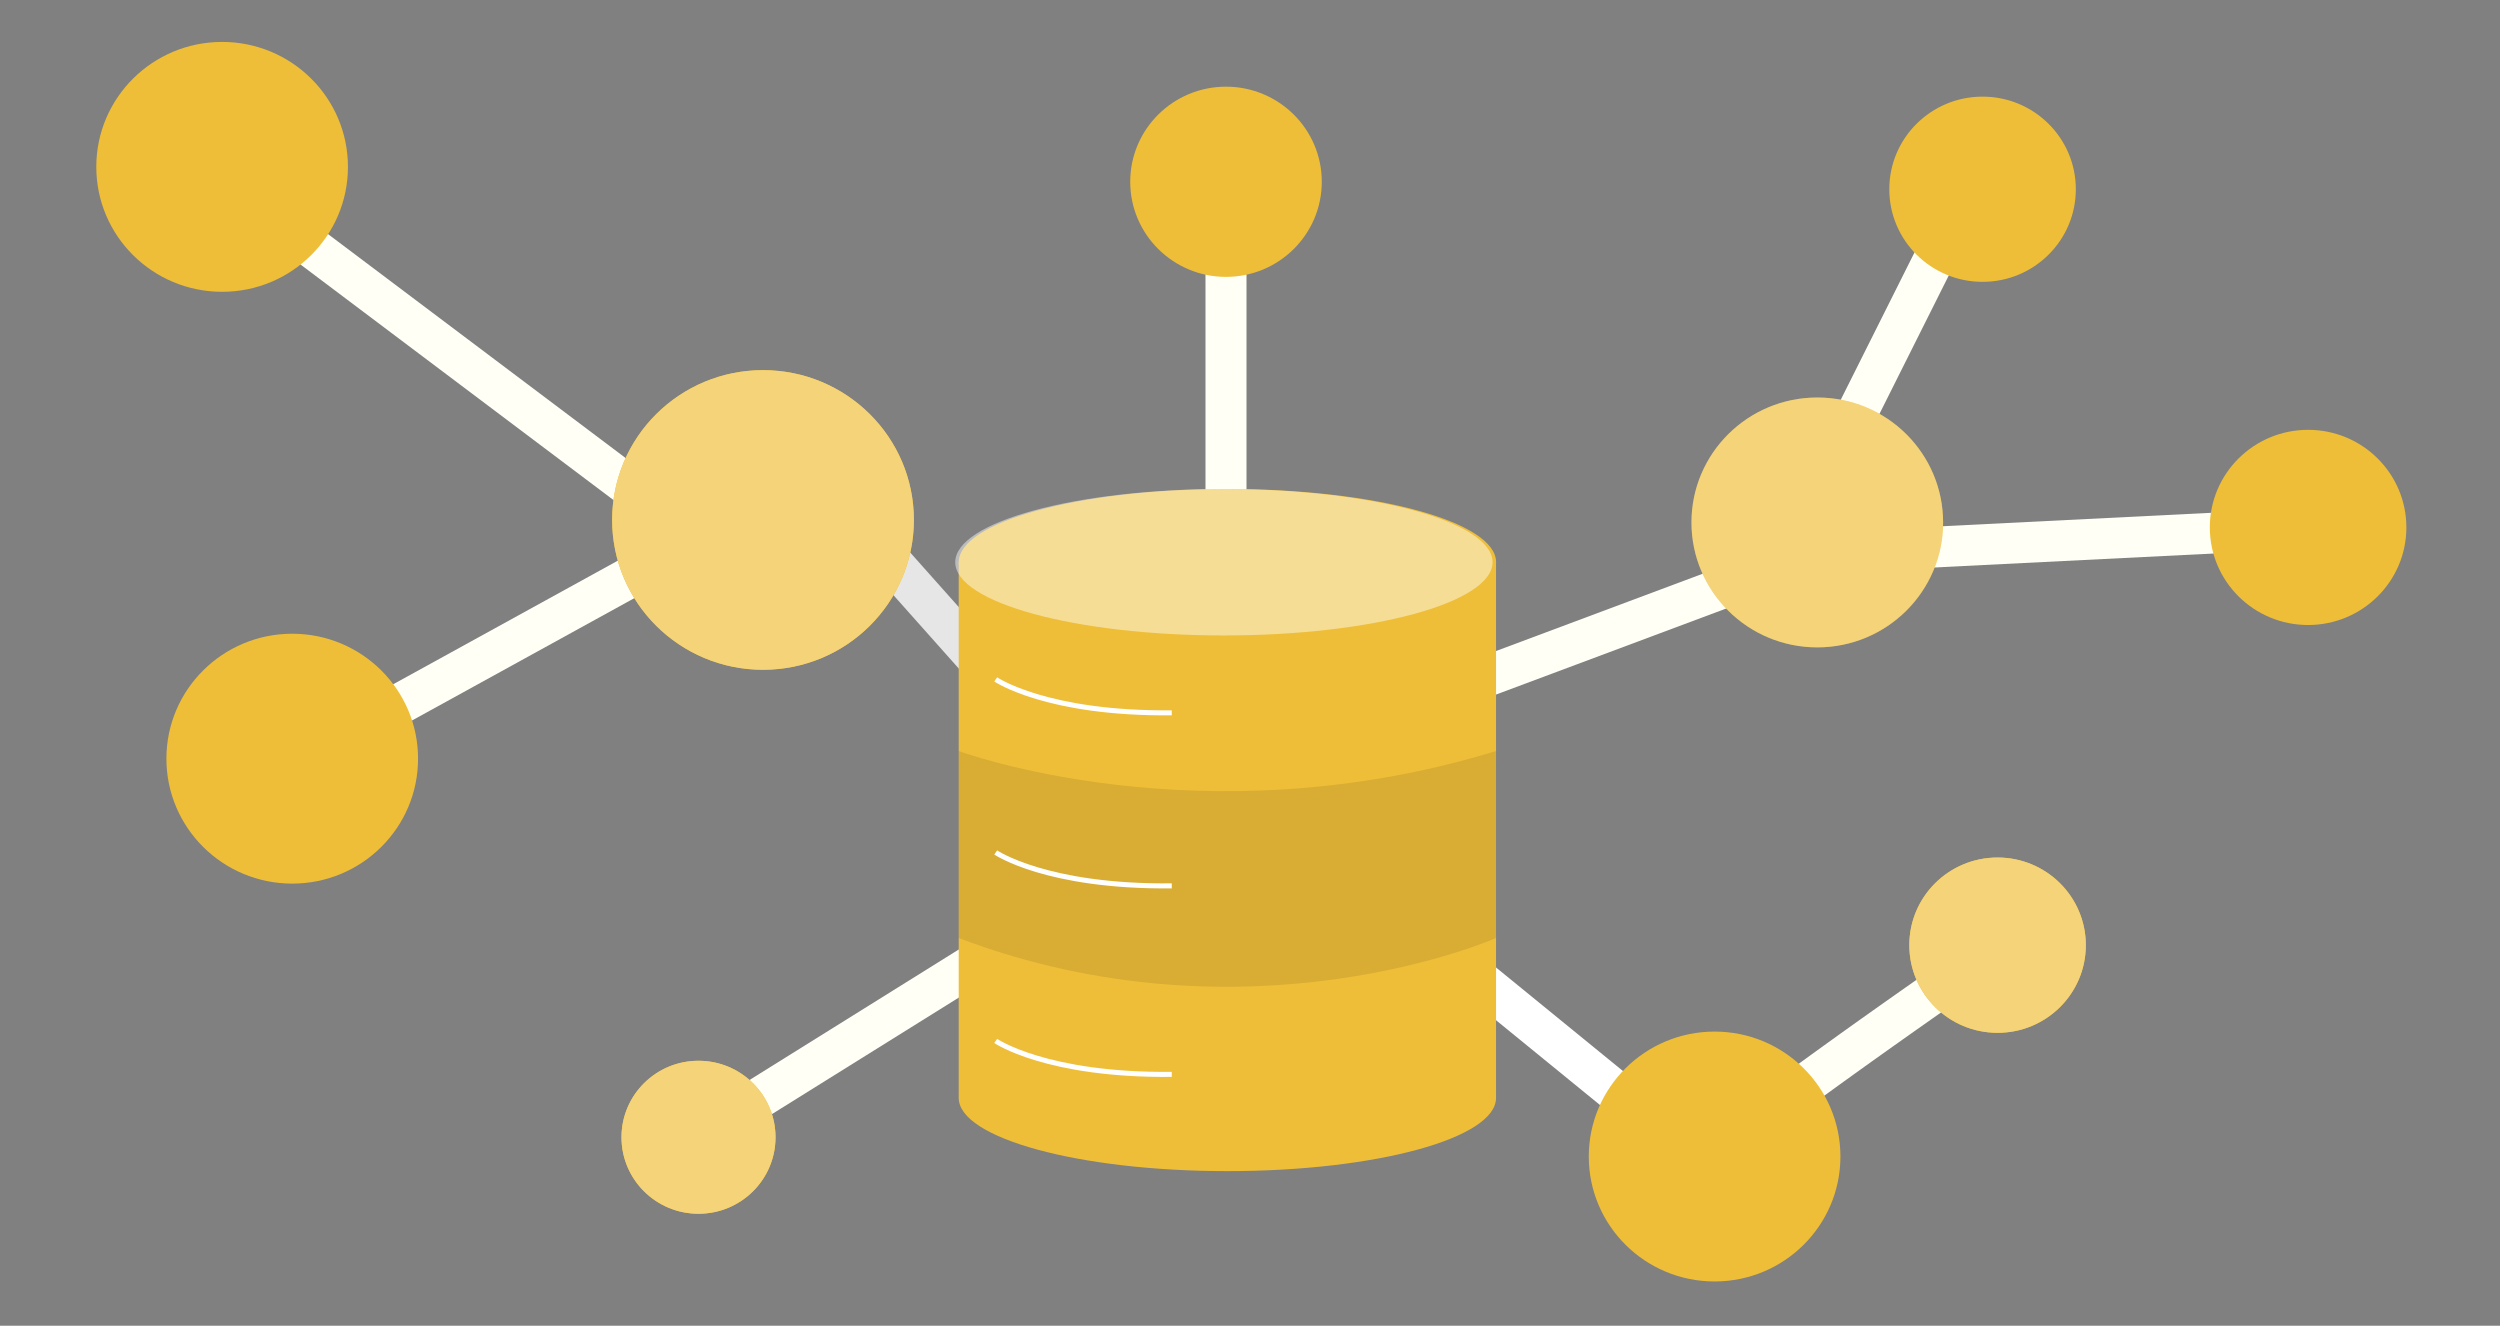
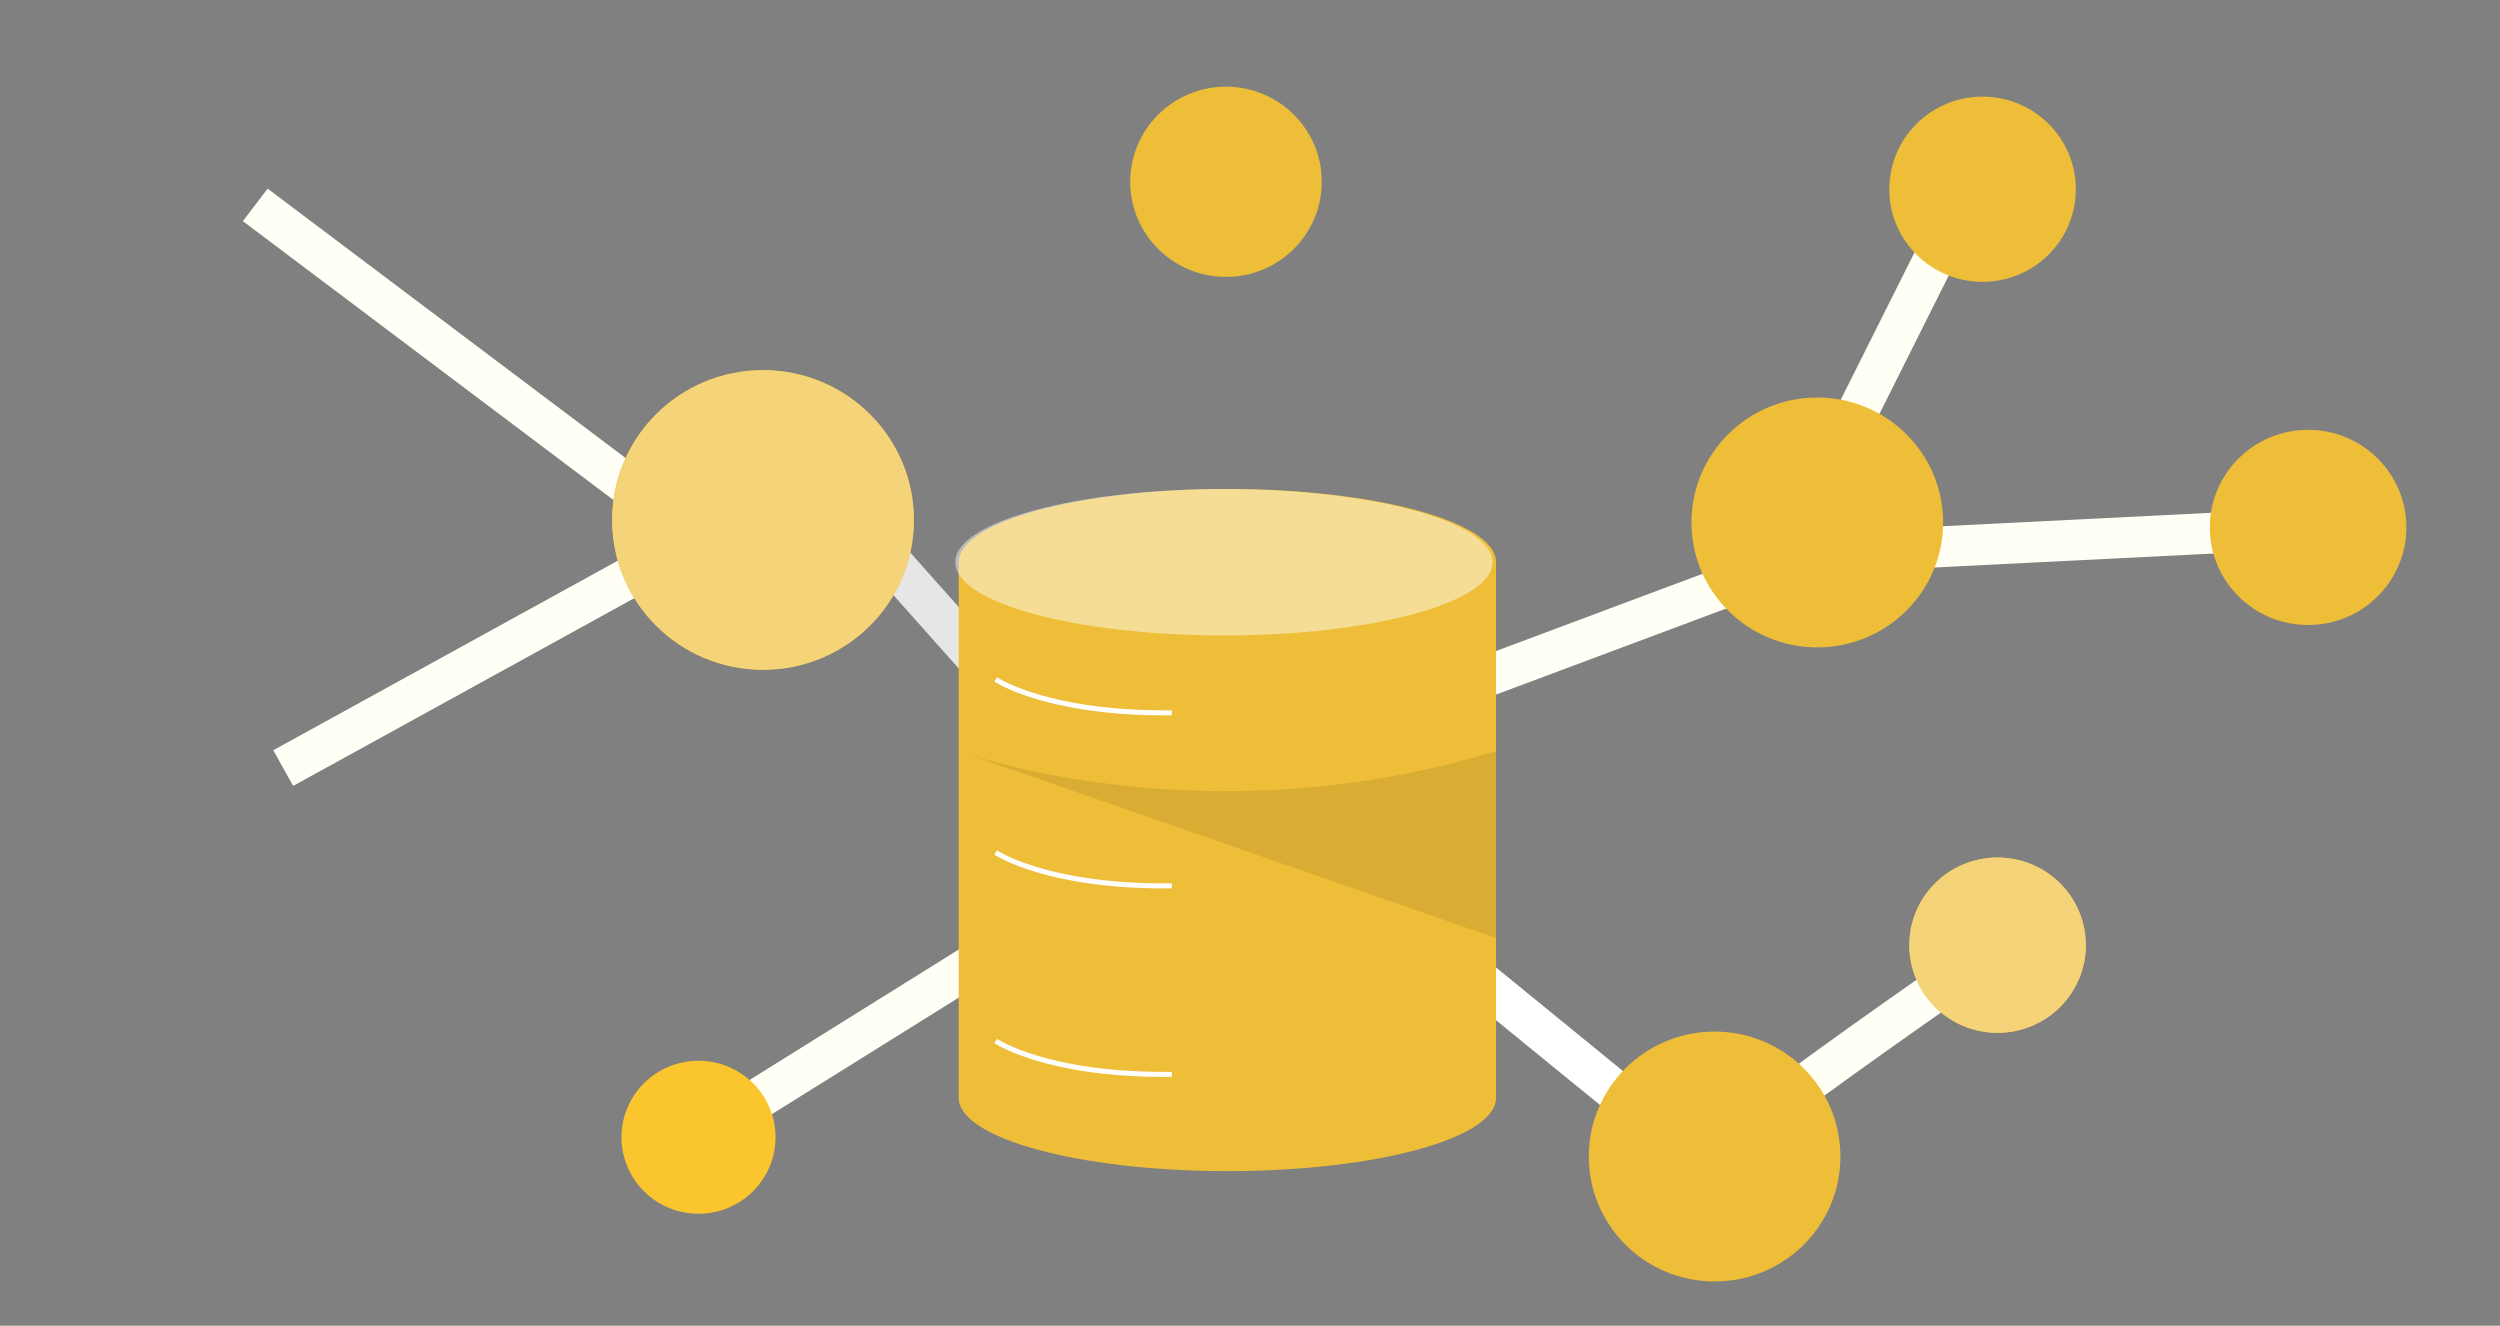
<svg xmlns="http://www.w3.org/2000/svg" xmlns:ns1="http://www.inkscape.org/namespaces/inkscape" xmlns:ns2="http://sodipodi.sourceforge.net/DTD/sodipodi-0.dtd" width="660" height="350" viewBox="0 0 174.625 92.604" id="svg996" ns1:version="1.0.2 (e86c870879, 2021-01-15, custom)" ns2:docname="CMDB.svg">
  <rect x="0" y="0" width="174.625" height="92.604" fill="#808080" stroke="none" />
  <defs id="defs990" />
  <g ns1:label="Calque 1" ns1:groupmode="layer" id="layer1">
    <g id="g7707" transform="matrix(1.282,0,0,-1.273,-433.149,328.333)">
      <g id="g2177" transform="translate(-2.601,8.981)">
        <g id="g6912" transform="matrix(1.008,0,0,1.008,-30.551,81.796)">
-           <rect x="433.237" y="-152.014" width="2.217" height="18.273" fill="#e6e6e6" id="rect4445" transform="scale(1,-1)" style="fill:#fffff6;fill-opacity:1;stroke-width:0.412" />
          <rect x="333.396" y="354.711" width="16.279" height="2.217" transform="matrix(0.445,0.895,0.895,-0.445,0,0)" fill="#e6e6e6" id="rect4447" style="fill:#fffff6;fill-opacity:1;stroke-width:0.412" />
          <rect x="370.047" y="266.378" width="2.217" height="23.792" transform="matrix(0.635,0.773,0.773,-0.635,0,0)" fill="#e6e6e6" id="rect4449" style="fill:#ffffff;fill-opacity:1;stroke-width:0.412" />
          <path d="m 461.509,102.119 a 0.985,0.985 0 0 1 0.045,1.006 l -1.982,-0.989 c -0.511,1.022 0.412,1.727 2.605,3.433 1.282,0.989 3.087,2.324 5.358,3.965 3.87,2.79 7.83,5.535 7.867,5.564 l 1.265,-1.822 c -5.836,-4.055 -14.399,-10.196 -15.158,-11.156 z" fill="#e6e6e6" id="path4451" style="fill:#fffff6;fill-opacity:1;stroke-width:0.412" />
          <polygon points="335.22,133.7 270.04,136.98 214,158.08 212.11,153.04 268.93,131.64 334.94,128.32 " fill="#e6e6e6" id="polygon4453" transform="matrix(0.412,0,0,-0.412,355.24,191.054)" style="fill:#fffff6;fill-opacity:1" />
          <rect x="399.773" y="126.663" width="20.507" height="2.217" transform="matrix(0.847,0.532,0.532,-0.847,0,0)" fill="#e6e6e6" id="rect4455" style="fill:#fffff6;fill-opacity:1;stroke-width:0.412" />
          <path d="m 409.996,103.911 c 0,-2.3 -1.864,-4.164 -4.163,-4.164 -2.299,0 -4.163,1.864 -4.163,4.164 0,2.299 1.864,4.163 4.163,4.163 2.299,0 4.163,-1.864 4.163,-4.163" style="fill:#fbc52e;fill-opacity:1;fill-rule:nonzero;stroke:none;stroke-width:0.1" id="path268" />
          <rect x="400.488" y="169.197" width="2.217" height="16.526" transform="matrix(0.749,0.662,0.662,-0.749,0,0)" fill="#e6e6e6" id="rect4457" style="stroke-width:0.412" />
          <polygon points="66.27,86.18 127.83,132.83 69.62,165.09 67.01,160.38 117.99,132.13 63.02,90.47 " fill="#e6e6e6" id="polygon4459" transform="matrix(0.412,0,0,-0.412,355.24,191.054)" style="fill:#fffff6;fill-opacity:1" />
          <g id="g887" transform="matrix(0.274,0,0,-0.274,379.231,165.172)">
            <path d="m 148.42,109.34 v 106.42 c 0,8 23.73,14.55 53,14.55 29.27,0 53,-6.51 53,-14.55 V 109.34 Z" fill="#24285b" id="path28" style="fill:#eebe38;fill-opacity:1" />
            <ellipse cx="201.43" cy="109.34" rx="53" ry="14.55" fill="#24285b" id="ellipse30" style="fill:#eebe38;fill-opacity:1" />
            <ellipse cx="200.735" cy="109.34" rx="53" ry="14.55" fill="#ffffff" opacity="0.47" id="ellipse32" />
-             <path d="m 148.42,146.85 c 0,0 47.9,17.94 106,0 V 184 c 0,0 -48.92,21.79 -106,0 z" opacity="0.09" id="path34" />
+             <path d="m 148.42,146.85 c 0,0 47.9,17.94 106,0 V 184 z" opacity="0.09" id="path34" />
            <path d="m 155.72,132.62 c 0,0 10,6.89 34.73,6.64" fill="none" stroke="#ffffff" stroke-miterlimit="10" id="path38" />
            <path d="m 155.72,167 c 0,0 10,6.9 34.73,6.64" fill="none" stroke="#ffffff" stroke-miterlimit="10" id="path40-6" />
            <path d="m 155.72,204.45 c 0,0 10,6.9 34.73,6.64" fill="none" stroke="#ffffff" stroke-miterlimit="10" id="path42" />
          </g>
          <path d="m 473.107,137.378 c 0,-3.756 -3.045,-6.801 -6.801,-6.801 -3.756,0 -6.801,3.045 -6.801,6.801 0,3.756 3.045,6.801 6.801,6.801 3.756,0 6.801,-3.045 6.801,-6.801" style="fill:#eebe38;fill-opacity:1;fill-rule:nonzero;stroke:none;stroke-width:0.025" id="path202-7" />
          <path d="m 467.557,102.862 c 0,-3.756 -3.045,-6.801 -6.801,-6.801 -3.756,0 -6.801,3.045 -6.801,6.801 0,3.756 3.045,6.801 6.801,6.801 3.756,0 6.801,-3.045 6.801,-6.801" style="fill:#eebe38;fill-opacity:1;fill-rule:nonzero;stroke:none;stroke-width:0.025" id="path202-7-6" />
          <path d="m 417.475,137.513 c 0,-4.504 -3.651,-8.155 -8.155,-8.155 -4.504,0 -8.155,3.651 -8.155,8.155 0,4.504 3.651,8.155 8.155,8.155 4.504,0 8.155,-3.651 8.155,-8.155" style="fill:#eebe38;fill-opacity:1;fill-rule:nonzero;stroke:none;stroke-width:0.03" id="path202-7-6-7" />
          <path d="m 439.523,155.922 c 0,-2.859 -2.318,-5.177 -5.177,-5.177 -2.859,0 -5.177,2.318 -5.177,5.177 0,2.859 2.318,5.177 5.177,5.177 2.859,0 5.177,-2.318 5.177,-5.177" style="fill:#eebe38;fill-opacity:1;fill-rule:nonzero;stroke:none;stroke-width:0.019" id="path202-7-6-6" />
          <path d="m 498.148,137.107 c 0,-2.934 -2.378,-5.312 -5.312,-5.312 -2.934,0 -5.312,2.378 -5.312,5.312 0,2.934 2.378,5.312 5.312,5.312 2.934,0 5.312,-2.378 5.312,-5.312" style="fill:#eebe38;fill-opacity:1;fill-rule:nonzero;stroke:none;stroke-width:0.02" id="path202-7-6-0" />
          <path d="m 480.281,155.516 c 0,-2.784 -2.257,-5.041 -5.041,-5.041 -2.784,0 -5.041,2.257 -5.041,5.041 0,2.784 2.257,5.041 5.041,5.041 2.784,0 5.041,-2.257 5.041,-5.041" style="fill:#eebe38;fill-opacity:1;fill-rule:nonzero;stroke:none;stroke-width:0.019" id="path202-7-6-8" />
-           <path d="m 390.674,124.519 c 0,-3.756 -3.045,-6.801 -6.801,-6.801 -3.756,0 -6.801,3.045 -6.801,6.801 0,3.756 3.045,6.801 6.801,6.801 3.756,0 6.801,-3.045 6.801,-6.801" style="fill:#eebe38;fill-opacity:1;fill-rule:nonzero;stroke:none;stroke-width:0.025" id="path202-7-6-87" />
          <path d="m 480.822,114.367 c 0,-2.635 -2.136,-4.771 -4.771,-4.771 -2.635,0 -4.771,2.136 -4.771,4.771 0,2.635 2.136,4.771 4.771,4.771 2.635,0 4.771,-2.136 4.771,-4.771" style="fill:#eebe38;fill-opacity:1;fill-rule:nonzero;stroke:none;stroke-width:0.018" id="path202-7-6-1" />
-           <path d="m 386.884,156.734 c 0,-3.756 -3.045,-6.801 -6.801,-6.801 -3.756,0 -6.801,3.045 -6.801,6.801 0,3.756 3.045,6.801 6.801,6.801 3.756,0 6.801,-3.045 6.801,-6.801" style="fill:#eebe38;fill-opacity:1;fill-rule:nonzero;stroke:none;stroke-width:0.025" id="path202-7-6-9" />
-           <path d="m 473.107,137.378 c 0,-3.756 -3.045,-6.801 -6.801,-6.801 -3.756,0 -6.801,3.045 -6.801,6.801 0,3.756 3.045,6.801 6.801,6.801 3.756,0 6.801,-3.045 6.801,-6.801" style="opacity:0.327;fill:#ffffff;fill-opacity:1;fill-rule:nonzero;stroke:none;stroke-width:0.025" id="path202-7-69" />
          <path d="m 480.822,114.367 c 0,-2.635 -2.136,-4.771 -4.771,-4.771 -2.635,0 -4.771,2.136 -4.771,4.771 0,2.635 2.136,4.771 4.771,4.771 2.635,0 4.771,-2.136 4.771,-4.771" style="fill:#f4d379;fill-opacity:1;fill-rule:nonzero;stroke:none;stroke-width:0.018" id="path202-7-6-1-3" />
          <path d="m 417.475,137.513 c 0,-4.504 -3.651,-8.155 -8.155,-8.155 -4.504,0 -8.155,3.651 -8.155,8.155 0,4.504 3.651,8.155 8.155,8.155 4.504,0 8.155,-3.651 8.155,-8.155" style="fill:#f4d379;fill-opacity:1;fill-rule:nonzero;stroke:none;stroke-width:0.03" id="path202-7-6-7-4" />
-           <path d="m 409.996,103.911 c 0,-2.3 -1.864,-4.164 -4.163,-4.164 -2.299,0 -4.163,1.864 -4.163,4.164 0,2.299 1.864,4.163 4.163,4.163 2.299,0 4.163,-1.864 4.163,-4.163" style="fill:#f4d379;fill-opacity:1;fill-rule:nonzero;stroke:none;stroke-width:0.1" id="path268-7" />
        </g>
      </g>
    </g>
  </g>
</svg>